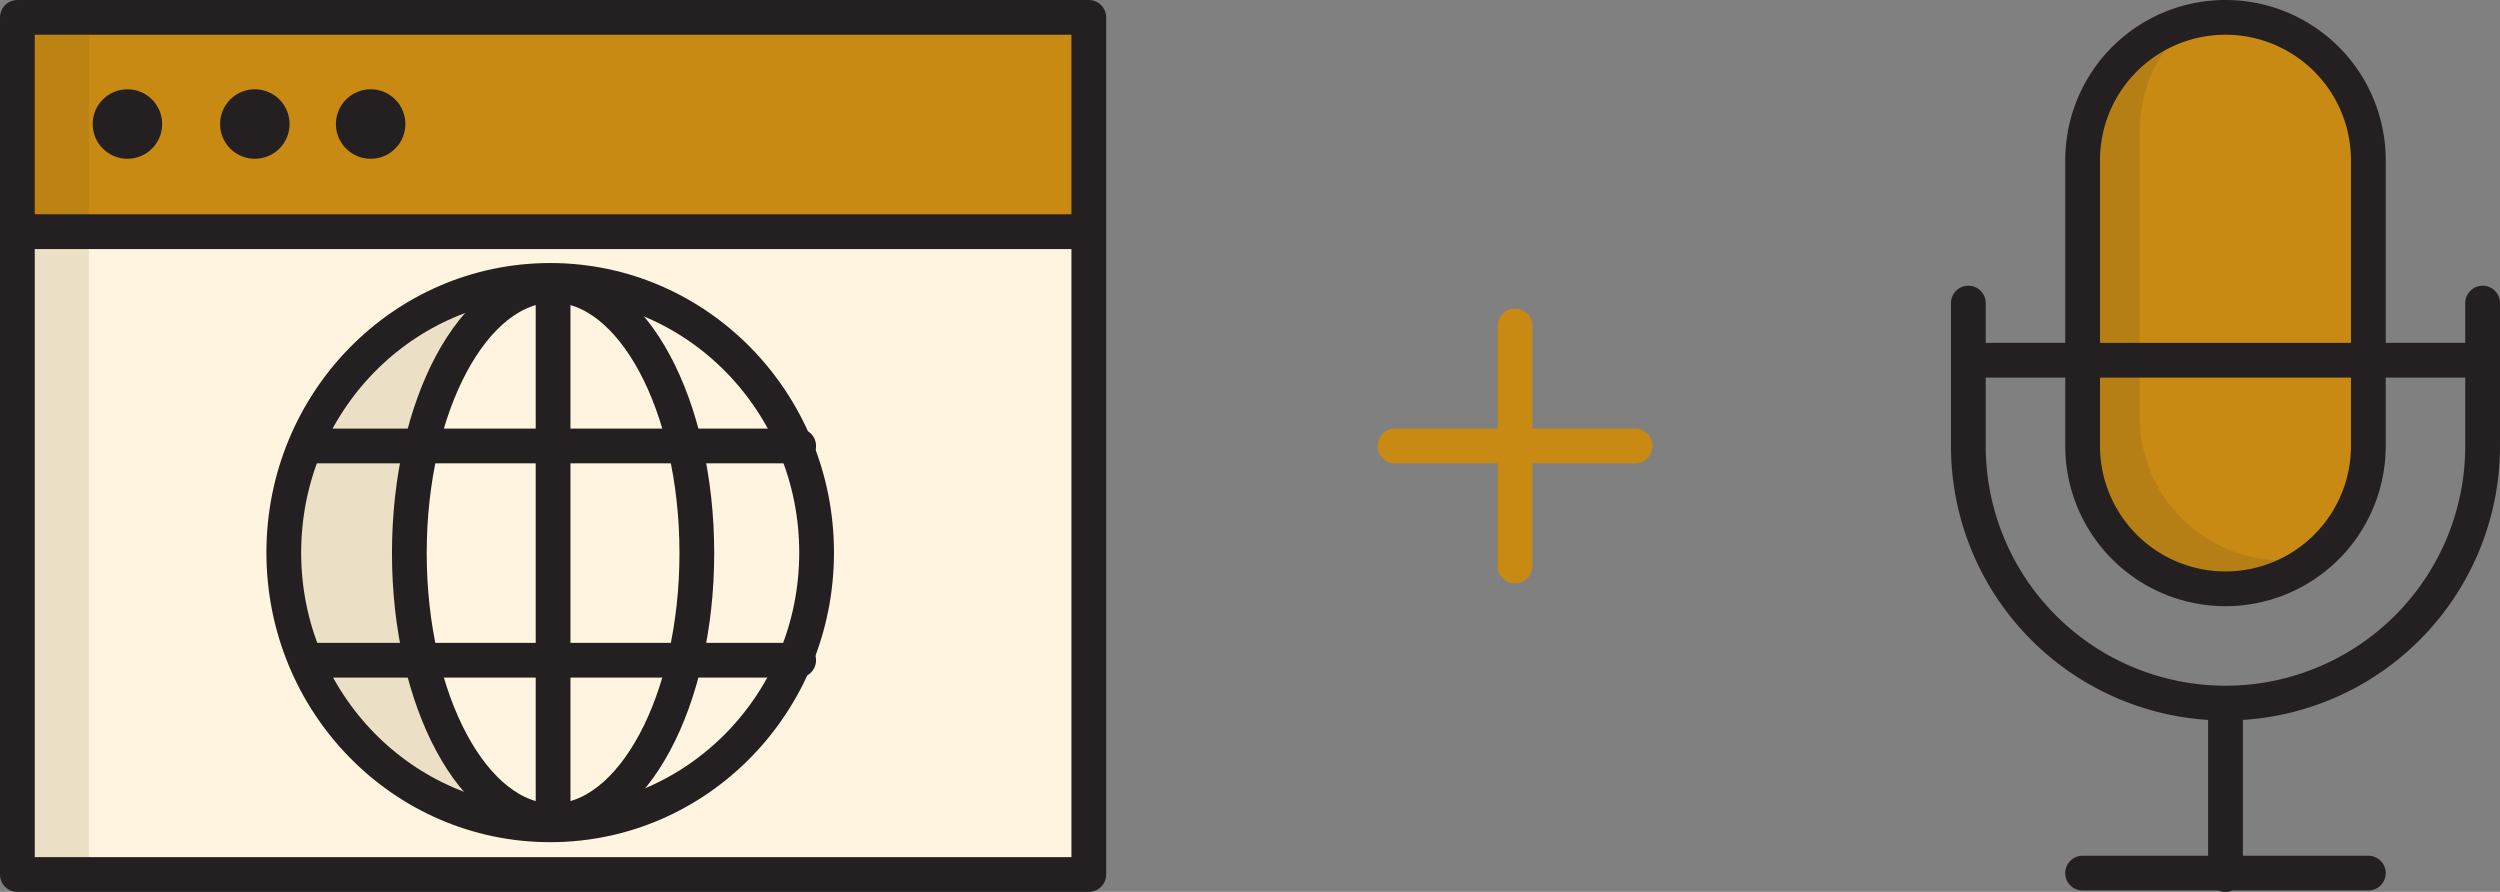
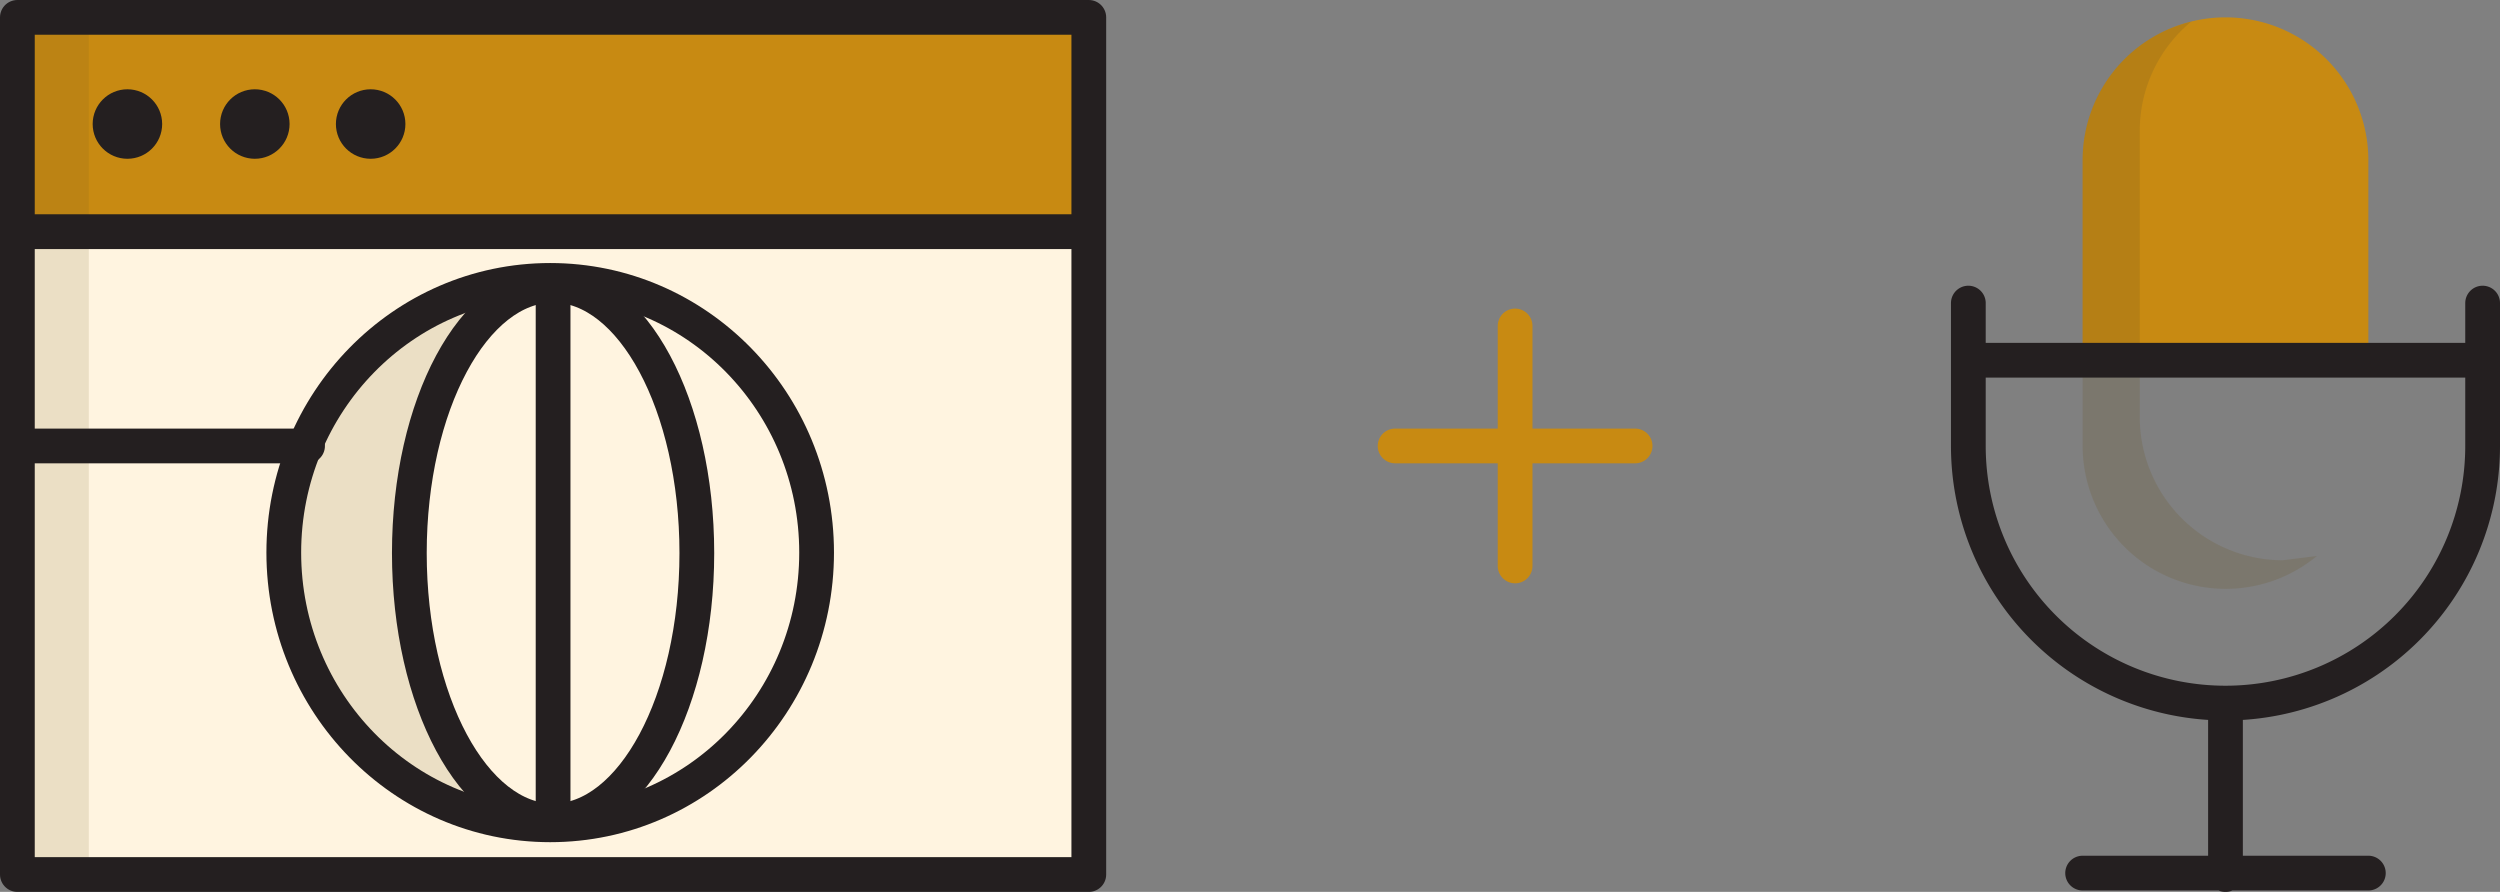
<svg xmlns="http://www.w3.org/2000/svg" width="215.833" height="77" viewBox="0 0 215.833 77">
  <rect x="0" y="0" width="215.833" height="77" fill="#808080" stroke="none" />
  <defs>
    <style>.a{fill:#c88a12;}.b,.f{fill:#6c5823;}.b{opacity:0.2;}.c,.g,.h{fill:none;stroke-linecap:round;stroke-width:3px;}.c,.g{stroke:#241f20;stroke-linejoin:round;}.c{stroke-miterlimit:10;}.d{fill:#fff4e0;}.e{fill:#f37478;}.f{opacity:0.14;}.h{stroke:#c88a12;}</style>
  </defs>
  <g transform="translate(-884.667 -1992)">
    <g transform="translate(1054.6 1993.5)">
      <path class="a" d="M53.267,21.333a12.333,12.333,0,1,0-24.667,0V38.6H53.267Z" transform="translate(-18.733 -9)" />
-       <path class="a" d="M28.6,33v7.4a12.333,12.333,0,0,0,24.667,0V33Z" transform="translate(-18.733 -3.4)" />
      <path class="b" d="M45.867,55.8A12.37,12.37,0,0,1,33.533,43.463V18.8a12.24,12.24,0,0,1,4.44-9.5A12.269,12.269,0,0,0,28.6,21.263V45.93a12.351,12.351,0,0,0,20.227,9.5Z" transform="translate(-18.733 -8.93)" />
-       <path class="c" d="M53.267,46A12.333,12.333,0,0,1,28.6,46V21.333a12.333,12.333,0,1,1,24.667,0Z" transform="translate(-18.733 -9)" />
      <path class="c" d="M65,29V41.333a22.2,22.2,0,1,1-44.4,0V29M42.8,63.533v14.8M30.467,78.21H55.133M20.6,33.933H65" transform="translate(-20.6 -4.333)" />
    </g>
    <g transform="translate(886.167 1993.5)">
      <path class="d" d="M8.62,26.97h92.5v55.5H8.62V26.97Z" transform="translate(-8.62 -8.47)" />
      <path class="a" d="M8.62,14.97h92.5v18.5H8.62V14.97Z" transform="translate(-8.62 -14.97)" />
      <circle class="e" cx="1.5" cy="1.5" r="1.5" transform="translate(8 7.708)" />
      <circle class="e" cx="1.5" cy="1.5" r="1.5" transform="translate(19 7.708)" />
      <circle class="e" cx="1.5" cy="1.5" r="1.5" transform="translate(29 7.708)" />
      <path class="f" d="M8.62,33.47h6.167v55.5H8.62Zm0-18.5h6.167v18.5H8.62Z" transform="translate(-8.62 -14.97)" />
      <path class="g" d="M8.62,33.47v55.5h92.5V33.47M8.62,14.97h92.5v18.5H8.62V14.97Z" transform="translate(-8.62 -14.97)" />
      <circle class="g" cx="1.5" cy="1.5" r="1.5" transform="translate(8 7.708)" />
      <circle class="g" cx="1.5" cy="1.5" r="1.5" transform="translate(19 7.708)" />
      <circle class="g" cx="1.5" cy="1.5" r="1.5" transform="translate(29 7.708)" />
      <ellipse class="d" cx="23" cy="23.5" rx="23" ry="23.5" transform="translate(23 22.708)" />
      <path class="f" d="M34.335,53.1c0-12.8,5.55-23.125,12.41-23.125a23.125,23.125,0,0,0,0,46.25C39.885,76.22,34.335,65.891,34.335,53.1Z" transform="translate(-0.495 -6.845)" />
      <ellipse class="g" cx="23" cy="23.5" rx="23" ry="23.5" transform="translate(23 22.708)" />
      <ellipse class="g" cx="12.41" cy="23.125" rx="12.41" ry="23.125" transform="translate(33.84 23.125)" />
-       <path class="g" d="M24.87,62.345h42.4m-42.4-18.5h42.4M46.068,29.97V76.22" transform="translate(0.182 -6.845)" />
+       <path class="g" d="M24.87,62.345m-42.4-18.5h42.4M46.068,29.97V76.22" transform="translate(0.182 -6.845)" />
    </g>
    <path class="h" d="M4381.242,2300.5v20.72" transform="translate(-3365.771 -280.36)" />
    <path class="h" d="M0,0V20.72" transform="translate(1025.831 2030.5) rotate(90)" />
  </g>
</svg>